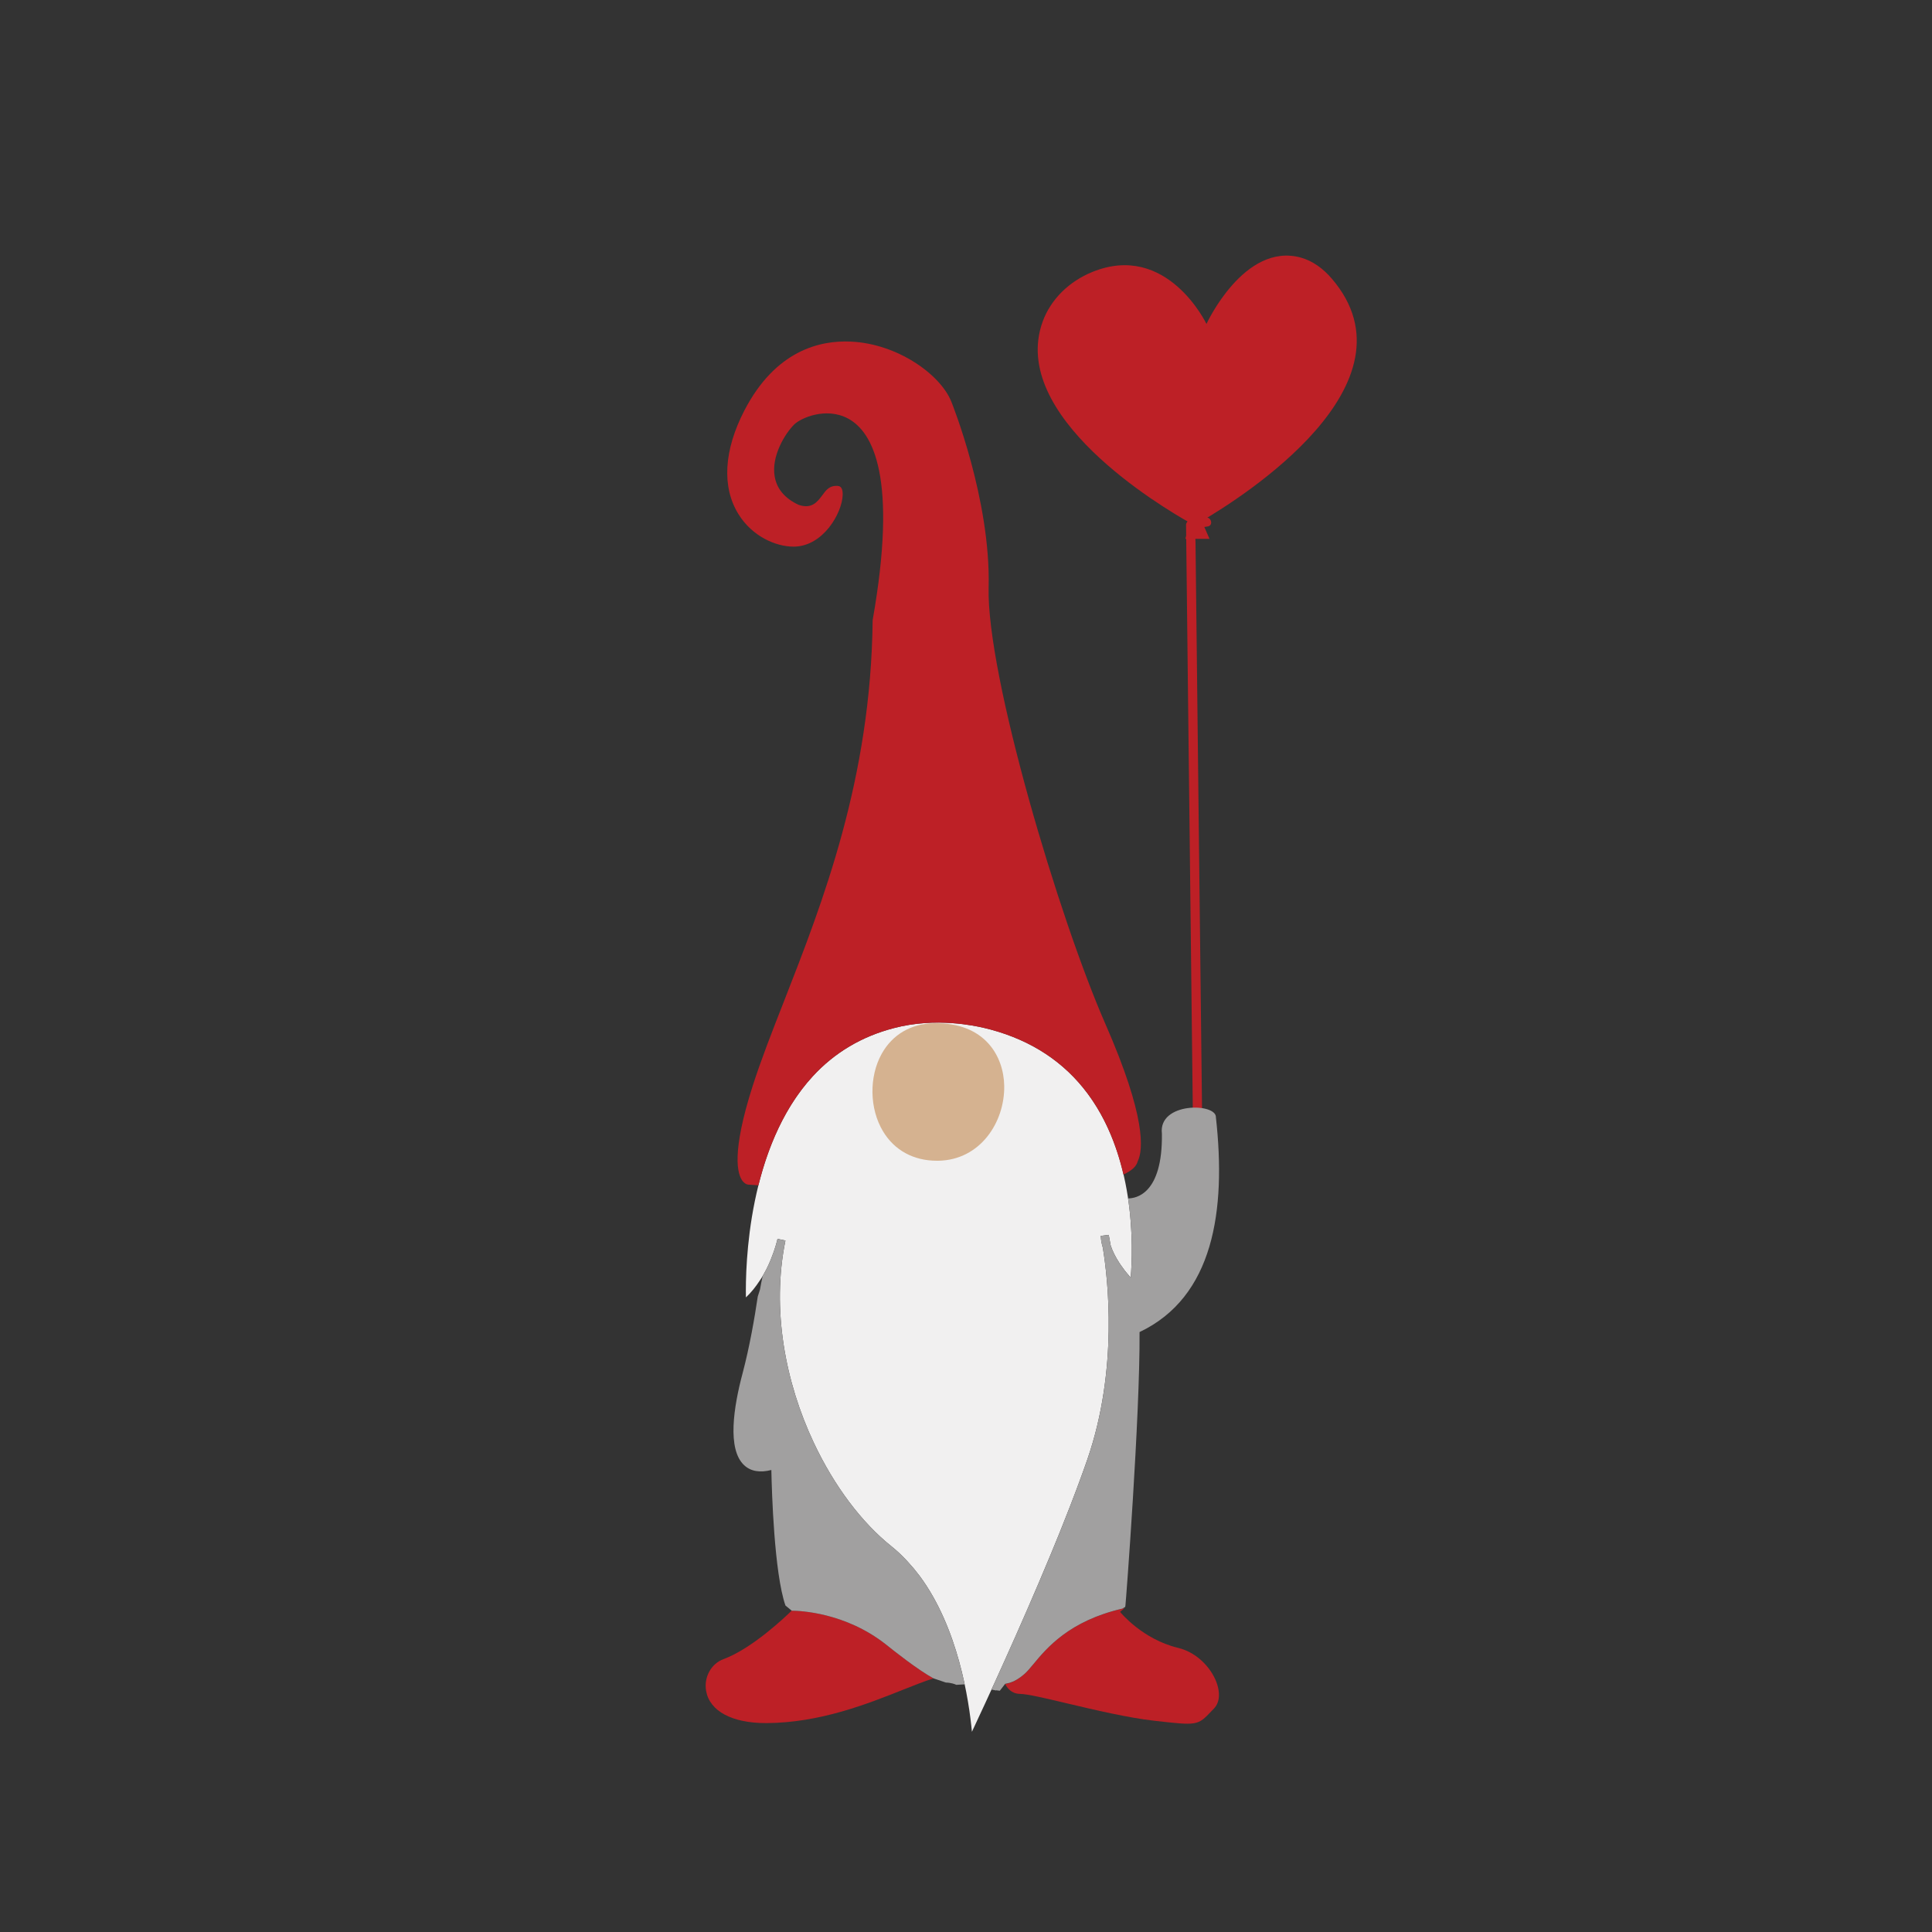
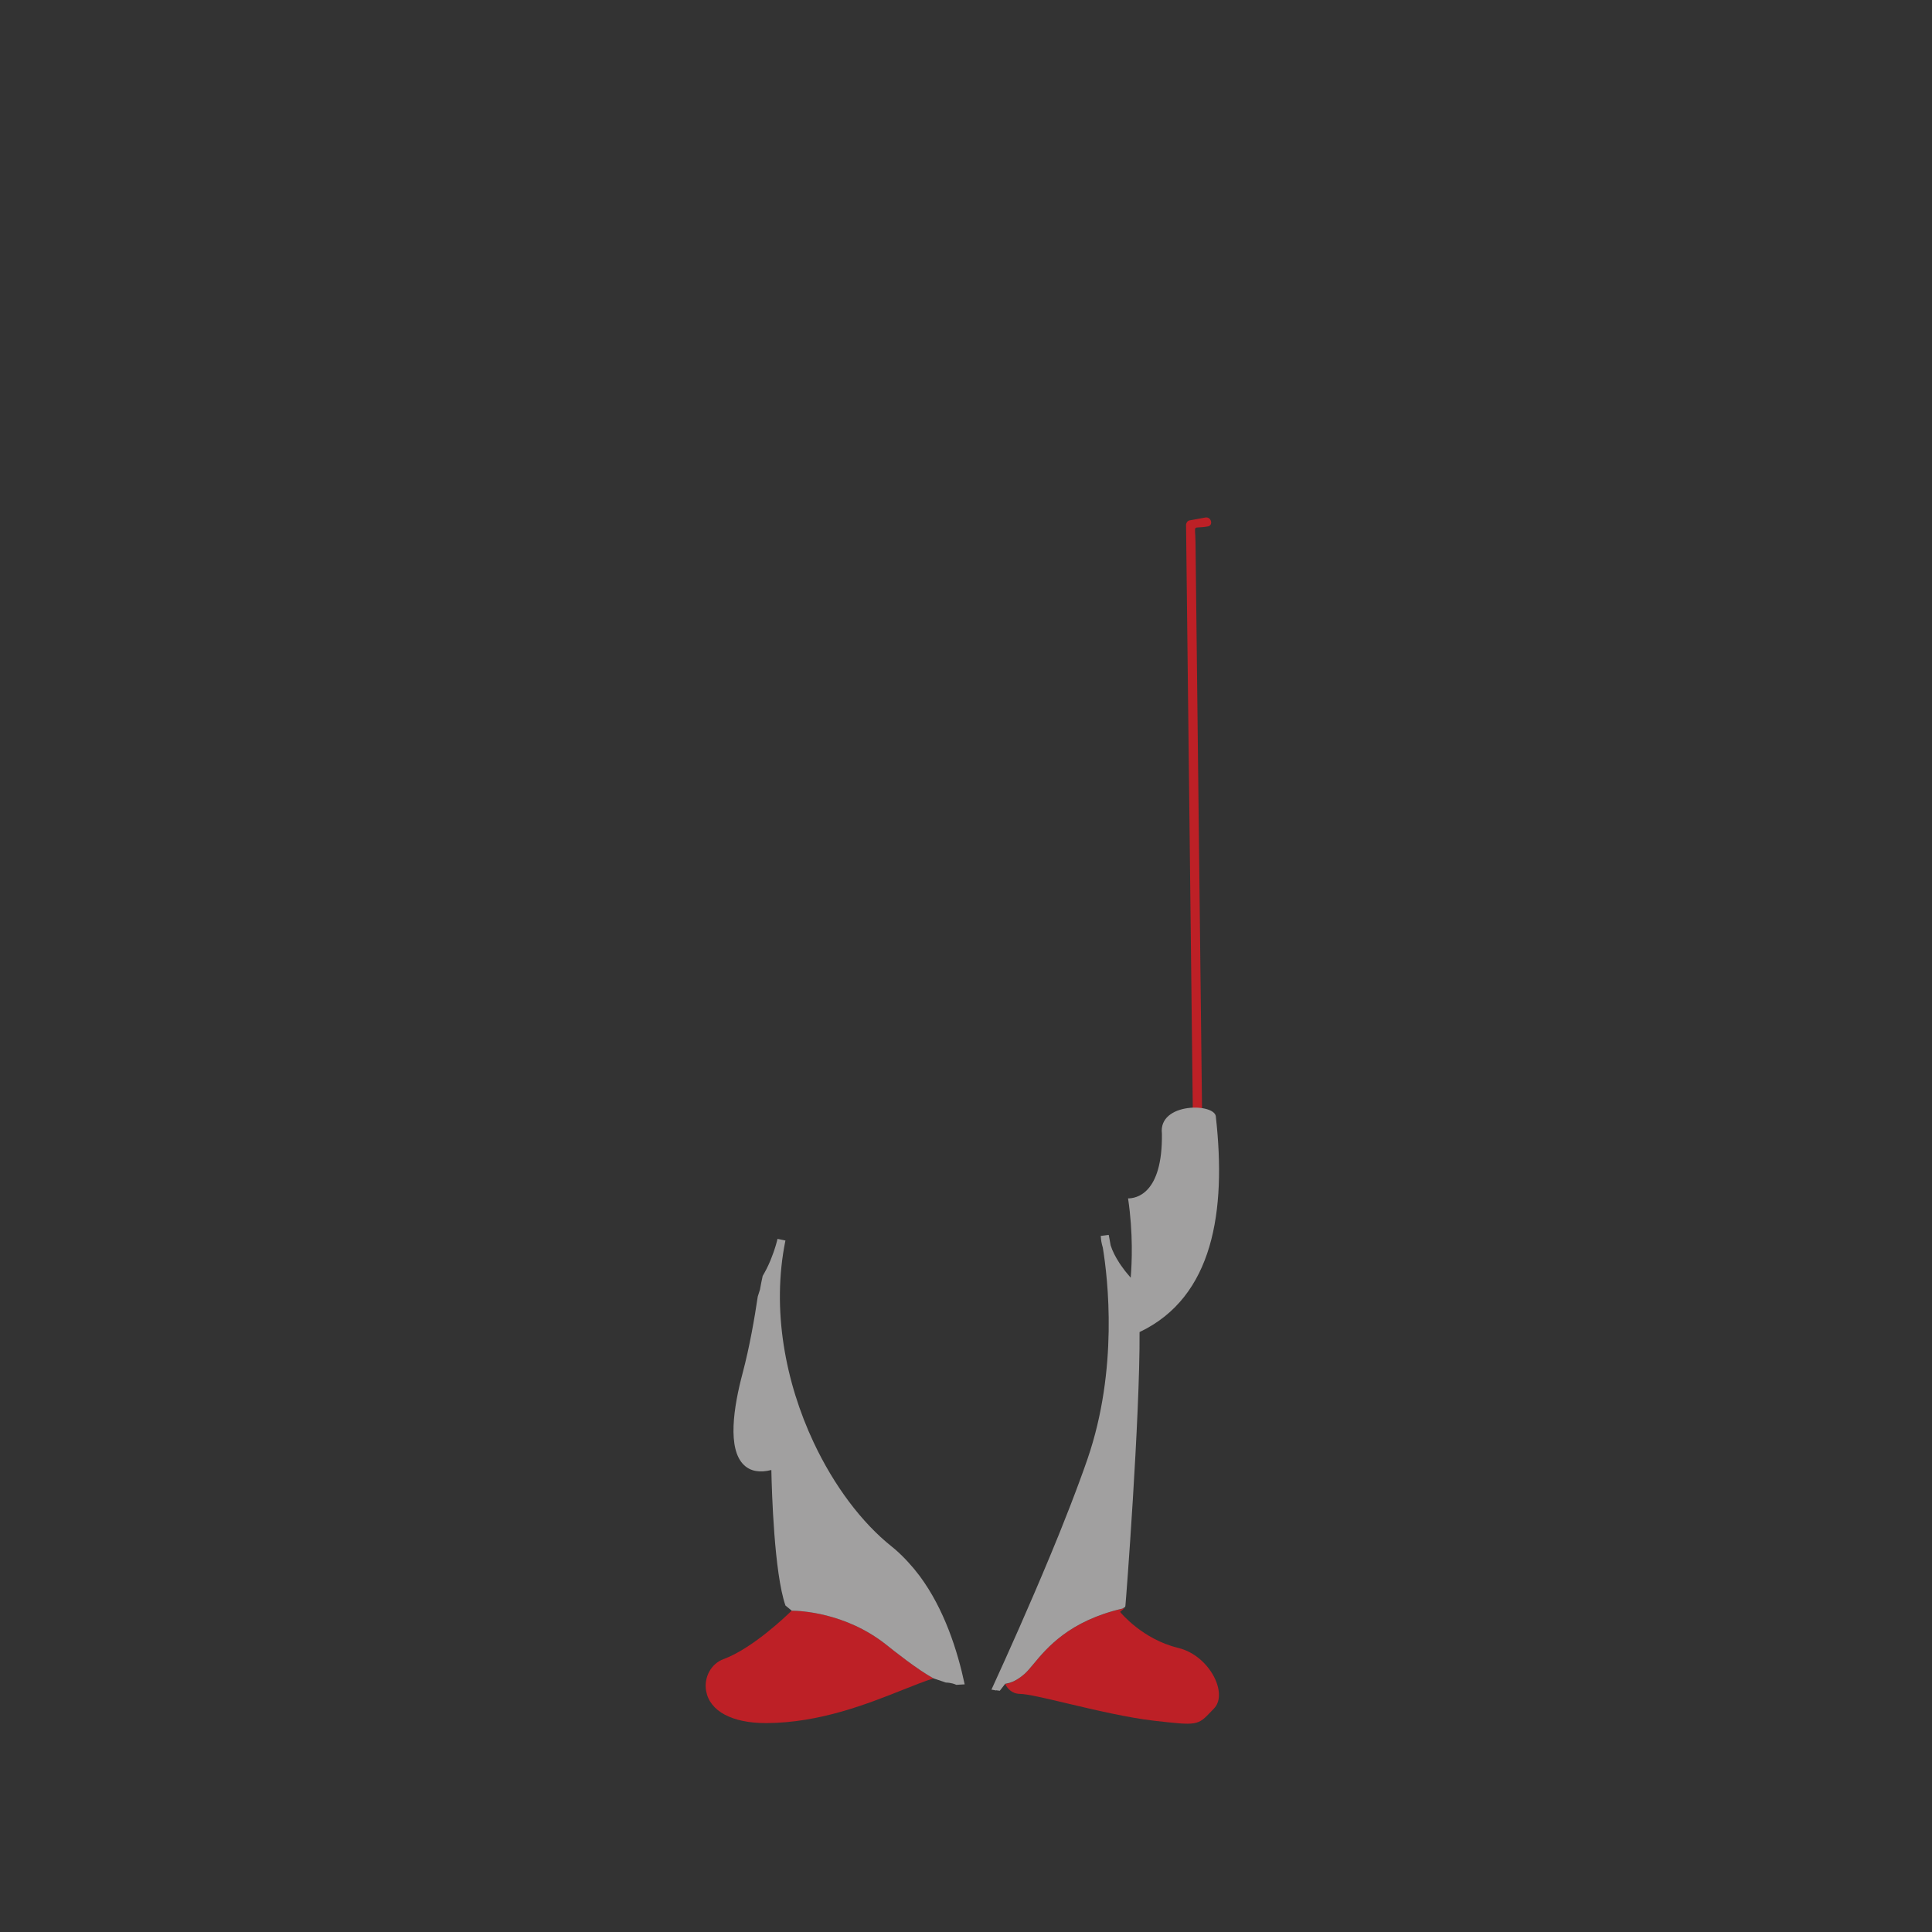
<svg xmlns="http://www.w3.org/2000/svg" version="1.1" id="Mode_Isolation" x="0px" y="0px" viewBox="0 0 600 600" style="enable-background:new 0 0 600 600;" xml:space="preserve">
  <rect x="0" y="0" width="600" height="600" fill="#333333" stroke="none" />
  <style type="text/css">
	.st0{fill:#F1F0F0;}
	.st1{fill:#BD2026;}
	.st2{fill:#D5B290;}
	.st3{fill:#A1A0A0;}
</style>
-   <path class="st0" d="M301.84,537.82c-0.91-9.79-4.27-32.23-16.19-48.34c-0.07-0.1-0.15-0.18-0.22-0.28  c-1.05-1.4-2.18-2.75-3.37-4.04c-0.3-0.32-0.59-0.65-0.89-0.96c-1.33-1.37-2.72-2.7-4.23-3.9c-9.31-7.41-17.92-18.85-24.26-32.35  c-8.76-18.64-13.14-41.22-8.76-62.69c0,0,0-0.01,0-0.01l-2.46-0.51c0,0.01-0.05,0.21-0.1,0.44c-0.02,0.08-0.05,0.21-0.08,0.3  c-0.06,0.24-0.14,0.54-0.24,0.88c-0.05,0.19-0.12,0.41-0.18,0.62c-0.11,0.37-0.25,0.78-0.39,1.22c-0.09,0.26-0.17,0.52-0.27,0.79  c-0.19,0.53-0.41,1.1-0.64,1.69c-0.1,0.24-0.18,0.47-0.28,0.72c-0.36,0.87-0.77,1.77-1.24,2.71c-0.04,0.08-0.09,0.16-0.13,0.24  c-0.43,0.84-0.91,1.69-1.43,2.54c-0.17,0.28-0.37,0.56-0.55,0.83c-1.2,1.83-2.59,3.63-4.28,5.2c-0.18-9.93,0.61-46.75,20.75-68.66  c6.82-7.42,15.27-12.39,25.13-14.96c13.31-3.52,25.53-0.62,27.67-0.18c13.08,3.02,23.57,9.29,31.24,18.78  c16.48,20.37,15.46,49.96,14.71,58.89c-0.34-0.38-0.74-0.87-1.13-1.34c-0.21-0.26-0.41-0.49-0.65-0.79  c-0.21-0.27-0.43-0.59-0.64-0.88c-0.37-0.5-0.74-1-1.11-1.57c-0.04-0.05-0.06-0.11-0.1-0.17c-1.04-1.61-2.01-3.43-2.6-5.3  c-0.16-0.96-0.3-1.72-0.41-2.26c0-0.02-0.01-0.05-0.01-0.07c-0.01-0.06-0.02-0.09-0.03-0.15c-0.09-0.45-0.15-0.73-0.15-0.76  l-1.86,0.24l-0.62,0.08l0,0h0c0.01,0.13,0.03,0.26,0.04,0.39c0.03,0.44,0.07,0.87,0.15,1.34c0.11,0.64,0.27,1.28,0.46,1.91  c1.57,9.56,4.86,37.75-4.78,65.7c-0.78,2.27-1.64,4.65-2.53,7.05c-0.32,0.86-0.64,1.73-0.97,2.61c-0.59,1.56-1.2,3.15-1.81,4.75  c-0.88,2.26-1.78,4.55-2.71,6.87c-0.32,0.79-0.63,1.57-0.95,2.37c-0.75,1.85-1.51,3.71-2.29,5.58c-0.13,0.31-0.26,0.63-0.39,0.94  C316.68,505.94,306.18,528.58,301.84,537.82z" />
-   <path class="st1" d="M353.33,360.64c-0.38,1.62-1.97,2.98-4.43,4.12c-2.13-9.16-5.89-18.73-12.46-26.85  c-7.67-9.49-18.16-15.76-31.24-18.78c-2.15-0.44-14.36-3.34-27.67,0.18c-9.85,2.57-18.3,7.53-25.13,14.96  c-8.82,9.59-13.92,22.04-16.87,33.84c-1.84-0.12-2.86-0.2-2.86-0.2c-0.04,0.02-1.08,0.09-2.01-1.08c-1.69-2.12-3.55-8.77,3.06-29.48  c2.56-8.02,6.03-16.9,9.72-26.31c12.05-30.8,27.05-69.13,27.57-118.45c7.82-44.24,0.13-58.48-7.69-62.64  c-6.79-3.6-14.56-0.18-16.67,1.87c-2.93,2.92-7.16,9.9-6.06,16.19c0.67,3.82,3.12,6.75,7.4,8.76c4.11,1.44,5.9-0.97,7.34-2.91  c1.25-1.7,2.28-3.16,4.94-2.95c1.26,0.1,1.48,1.61,1.43,2.85c-0.18,5.57-6.04,15.87-15.06,16c-0.06,0-0.13,0-0.2,0  c-5.45,0-12.8-3.11-17.13-10.13c-5.19-8.4-4.52-19.82,1.87-32.16c9.6-18.52,23.32-21.87,33.15-21.38  c14.39,0.68,27.71,10.18,31.11,18.63c0.12,0.3,12.28,30.37,11.59,57.71c-0.68,27.13,21.8,102.59,36.28,135.61  C356,347.01,355.04,357.17,353.33,360.64z" />
  <path class="st1" d="M280.37,524.79c-10.84,4.32-25.69,10.24-42.3,10.33c-0.09,0-0.17,0-0.25,0c-10.47,0-17.39-3.71-18.52-9.94  c-0.77-4.24,1.53-8.49,5.34-9.9c8.99-3.31,19.41-13.29,21.23-15.08c2.6,0.02,16.63,0.58,29.15,10.41  c2.68,2.16,10.12,8.03,14.88,10.61C287.11,522.12,283.92,523.38,280.37,524.79z" />
  <path class="st1" d="M377,530.61l-0.74,0.77c-4.31,4.54-4.33,4.54-17.76,3.02c-8.24-0.93-18.75-3.42-27.2-5.42  c-6.82-1.62-12.2-2.89-14.56-2.93c-2.64-0.05-3.97-1.84-4.59-3.11c1.22-0.12,3.37-0.72,6.1-3.16c0.79-0.7,1.61-1.7,2.66-2.95  c4.16-5.02,11.14-13.43,27.64-17.25l0.71-0.16l-1.42,1.16c0.28,0.35,7.03,8.52,17.99,11.17c6.56,1.59,10.95,7.13,12.26,11.6  C378.61,525.09,379.15,528.37,377,530.61z" />
-   <path class="st2" d="M311.87,337.21c0.19,11.27-7.43,23.06-20.48,23.27c-0.14,0-0.27,0-0.41,0c-7.28,0-13.22-3.24-16.77-9.17  c-4.2-7.01-4.36-16.89-0.4-24.03c3.34-6.01,9.12-9.39,16.28-9.5C305.94,317.49,311.72,328.09,311.87,337.21z" />
  <path class="st1" d="M373.31,345.09c-0.36-31.54-0.73-63.07-1.09-94.61c-0.24-20.69-0.48-41.39-0.71-62.08  c-0.08-6.62-0.15-13.24-0.23-19.86c-0.07-6.28-1.22-4.13,3.82-5.05c1.82-0.33,1.05-3.1-0.76-2.77c-1.65,0.3-3.29,0.6-4.94,0.9  c-0.61,0.11-1.06,0.8-1.06,1.39c0.7,60.7,1.4,121.39,2.1,182.09C370.46,346.94,373.33,346.94,373.31,345.09L373.31,345.09z" />
-   <path class="st1" d="M413.6,86.53c-2.59-3.02-5.85-5.5-9.68-6.55c-17.56-4.78-29.24,20.62-29.24,20.62s-12.24-25.65-35.52-16.11  c-7,2.87-12.8,8.32-15.37,15.44c-10.54,29.24,36.85,57.43,45.7,62.4l-1.36,5.01h7.49l-2.42-5.55  C385.46,154.64,441.65,119.25,413.6,86.53z" />
  <path class="st3" d="M285.65,489.48c7.6,10.27,11.71,23.11,13.94,33.61l0,0l-2.61,0.15c-0.39-0.2-1.53-0.66-3.24-0.71l-3.83-1.3  c-4.76-2.57-12.2-8.45-14.88-10.61c-12.52-9.83-26.55-10.39-29.15-10.41l-1.95-1.6c-3.49-10.07-4.24-35.3-4.38-42.09  c-3.57,0.91-6.41,0.41-8.44-1.48c-5.37-4.99-3.24-18.24-0.51-28.49c2.22-8.35,3.77-17.42,4.73-23.9l0.69-2.17  c0.25-1.46,0.54-2.87,0.84-4.23c0.37-0.64,0.73-1.27,1.05-1.9c0.04-0.08,0.09-0.16,0.13-0.24c0.47-0.93,0.88-1.84,1.24-2.71  c0.1-0.25,0.19-0.48,0.28-0.72c0.23-0.59,0.46-1.17,0.64-1.69c0.1-0.28,0.19-0.54,0.27-0.79c0.14-0.44,0.28-0.85,0.39-1.22  c0.06-0.21,0.13-0.43,0.18-0.62c0.1-0.34,0.18-0.64,0.24-0.88c0.02-0.09,0.06-0.23,0.08-0.3c0.06-0.23,0.1-0.42,0.1-0.44l2.46,0.51  c0,0,0,0,0,0.01c-4.38,21.48,0.01,44.05,8.76,62.69c6.34,13.49,14.95,24.94,24.26,32.35c1.51,1.2,2.9,2.53,4.23,3.9  c0.3,0.32,0.6,0.64,0.89,0.96c1.19,1.29,2.32,2.64,3.37,4.04C285.51,489.3,285.58,489.39,285.65,489.48z M377.61,346.98  c0.17-4.5-17.97-4.79-16.77,5.09c0.26,18.91-8.21,20.12-10.51,20.1c1.62,10.84,1.19,20.23,0.82,24.63  c-0.34-0.38-0.74-0.87-1.13-1.34c-0.21-0.26-0.41-0.49-0.65-0.79c-0.21-0.27-0.43-0.59-0.64-0.88c-0.37-0.5-0.74-1-1.11-1.57  c-0.04-0.05-0.06-0.11-0.1-0.17c-1.04-1.61-2.01-3.43-2.6-5.3c-0.16-0.96-0.3-1.72-0.41-2.26c0-0.02-0.01-0.05-0.01-0.07  c-0.01-0.06-0.02-0.09-0.03-0.15c-0.09-0.45-0.15-0.73-0.15-0.76l-1.86,0.24l-0.62,0.08l0,0h0c0.01,0.13,0.03,0.26,0.04,0.39  c0.03,0.44,0.07,0.87,0.15,1.34c0.11,0.64,0.27,1.28,0.46,1.91c1.57,9.56,4.86,37.75-4.78,65.7c-0.78,2.27-1.64,4.65-2.53,7.05  c-0.32,0.86-0.64,1.73-0.97,2.61c-0.59,1.56-1.2,3.15-1.81,4.75c-0.88,2.26-1.78,4.55-2.71,6.87c-0.32,0.79-0.63,1.57-0.95,2.37  c-0.75,1.85-1.51,3.71-2.29,5.58c-0.13,0.31-0.26,0.63-0.39,0.94c-6.28,15.13-13.06,30.27-18.16,41.4l0.45,0.06l0.98,0.19l0.04-0.06  l1.13,0.15l1.66-2.15l1.37-0.31c1.22-0.37,2.82-1.15,4.73-2.85c0.79-0.7,1.61-1.7,2.66-2.95c4.16-5.02,11.14-13.43,27.64-17.25  l0.88-0.52l0.08-0.52c0.12-0.84,4.55-58.6,4.38-84.84C376.87,402.77,380.84,376.03,377.61,346.98z" />
</svg>